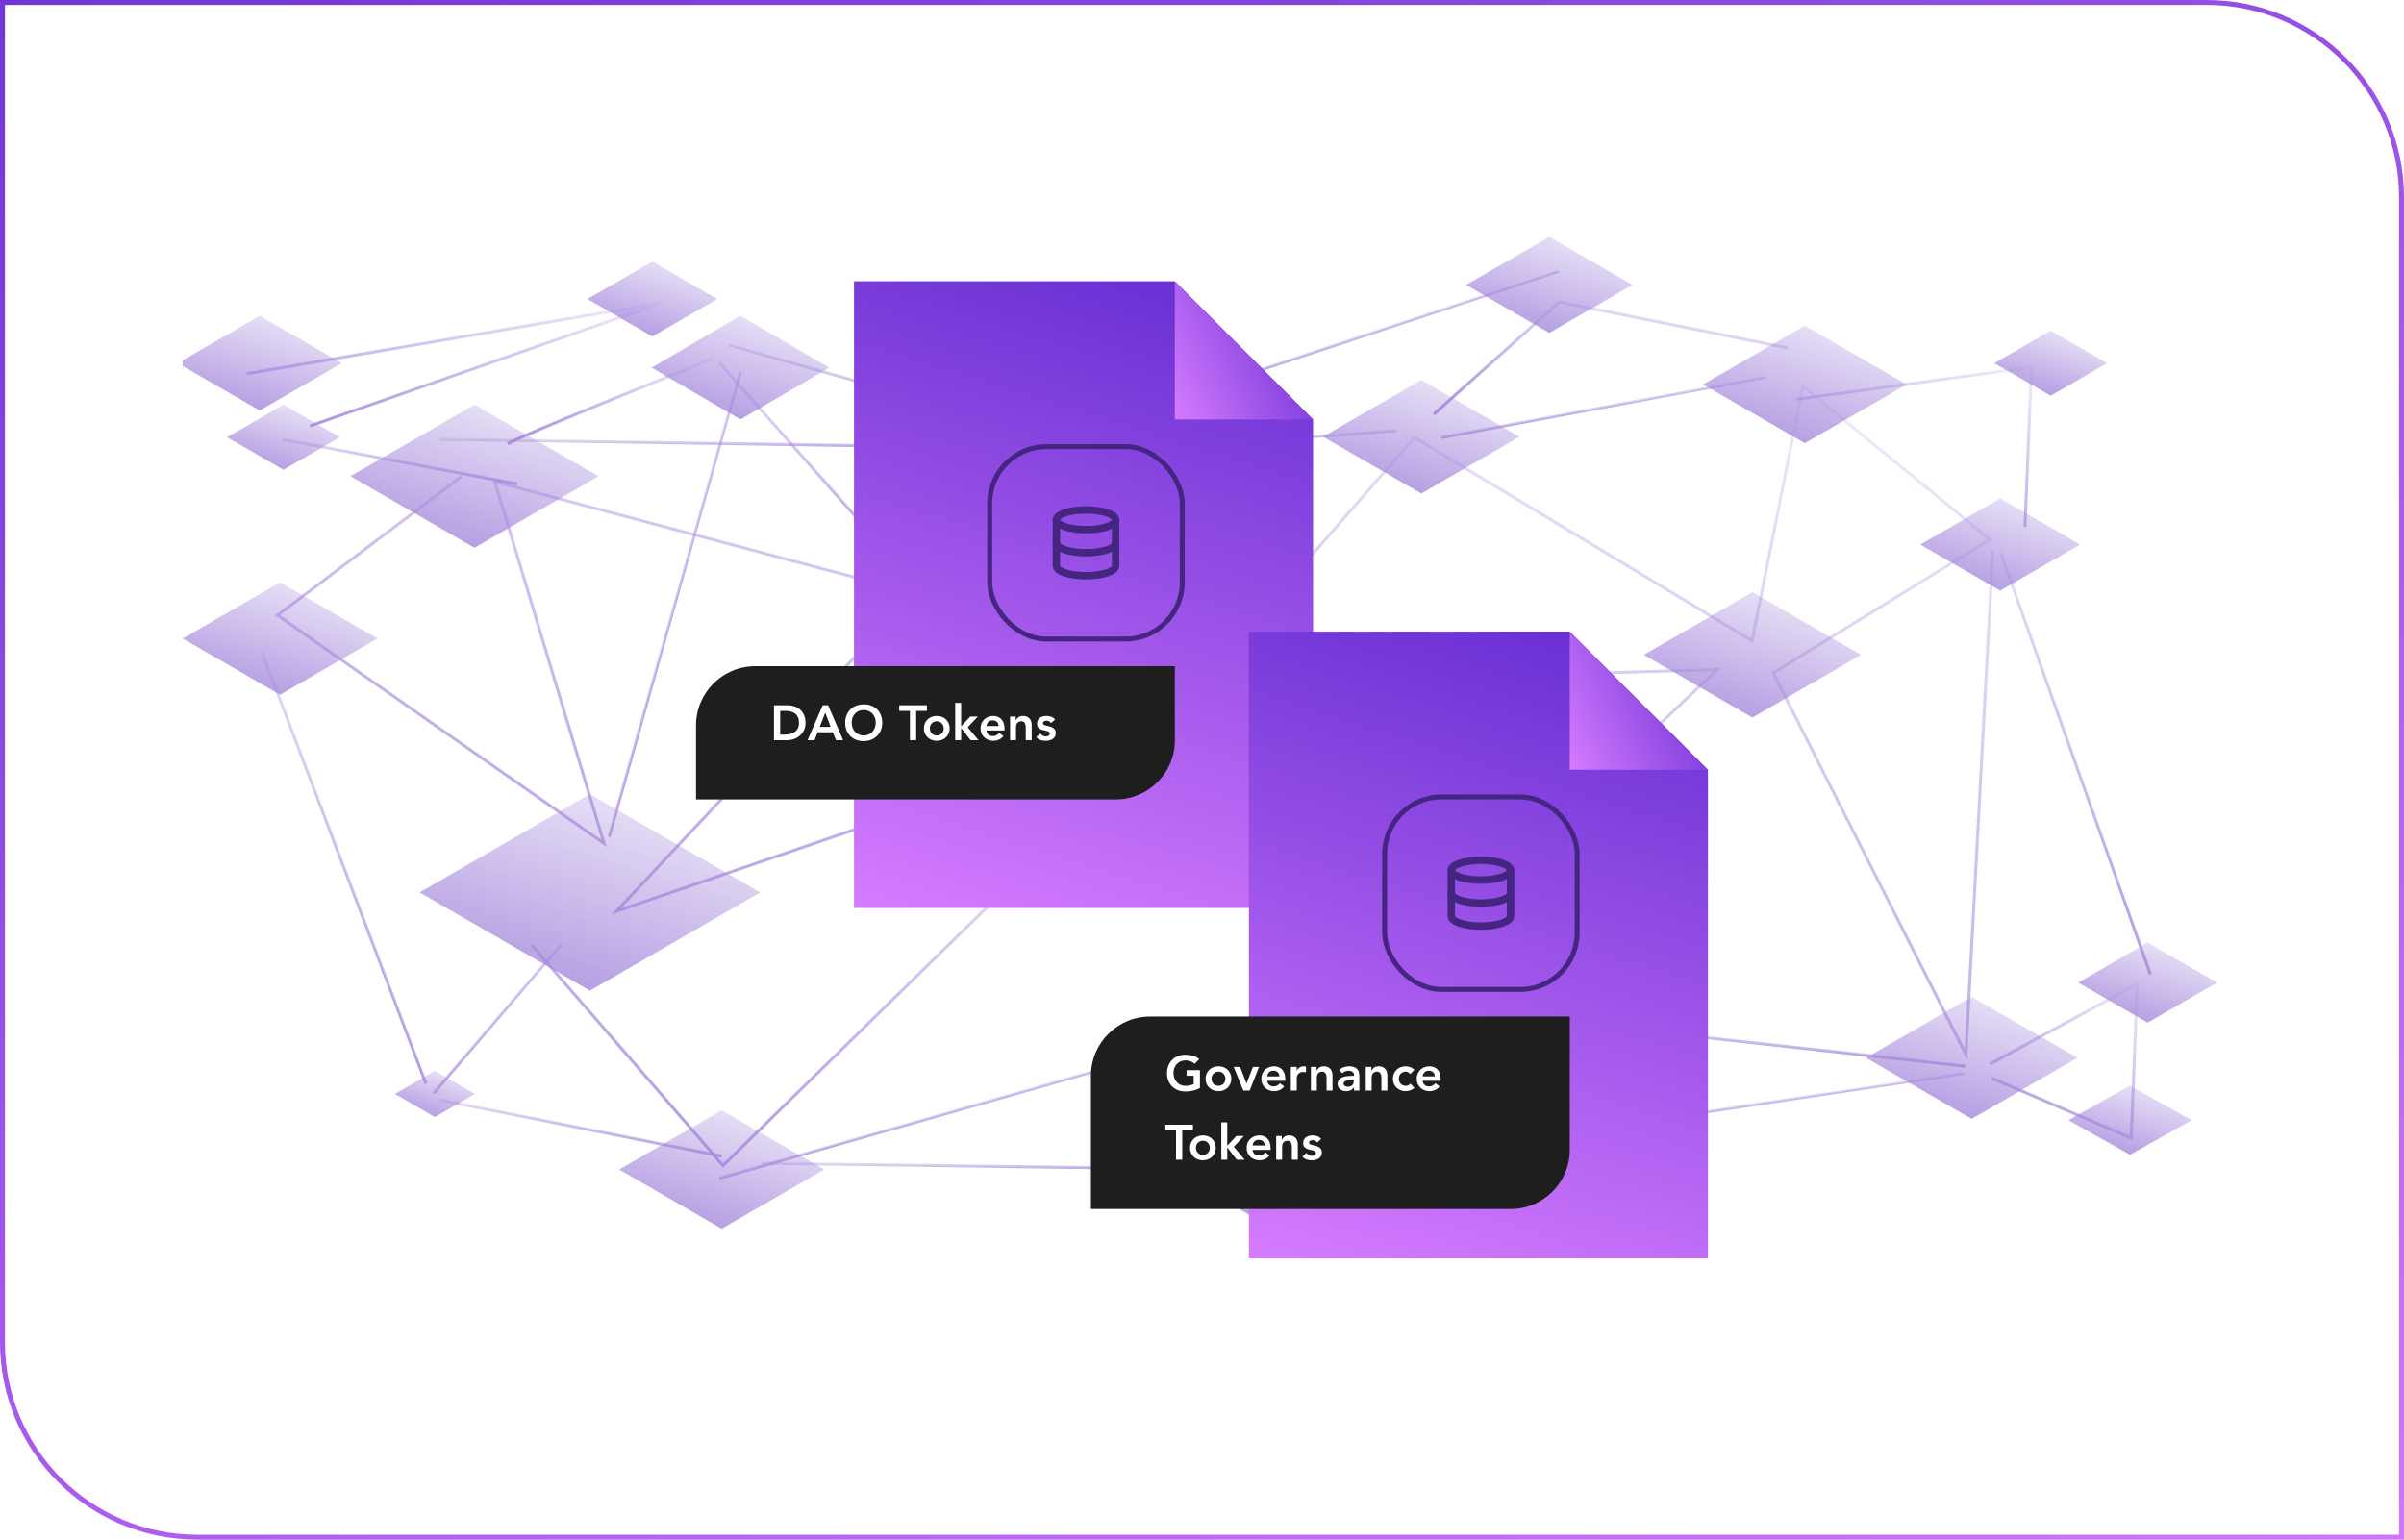
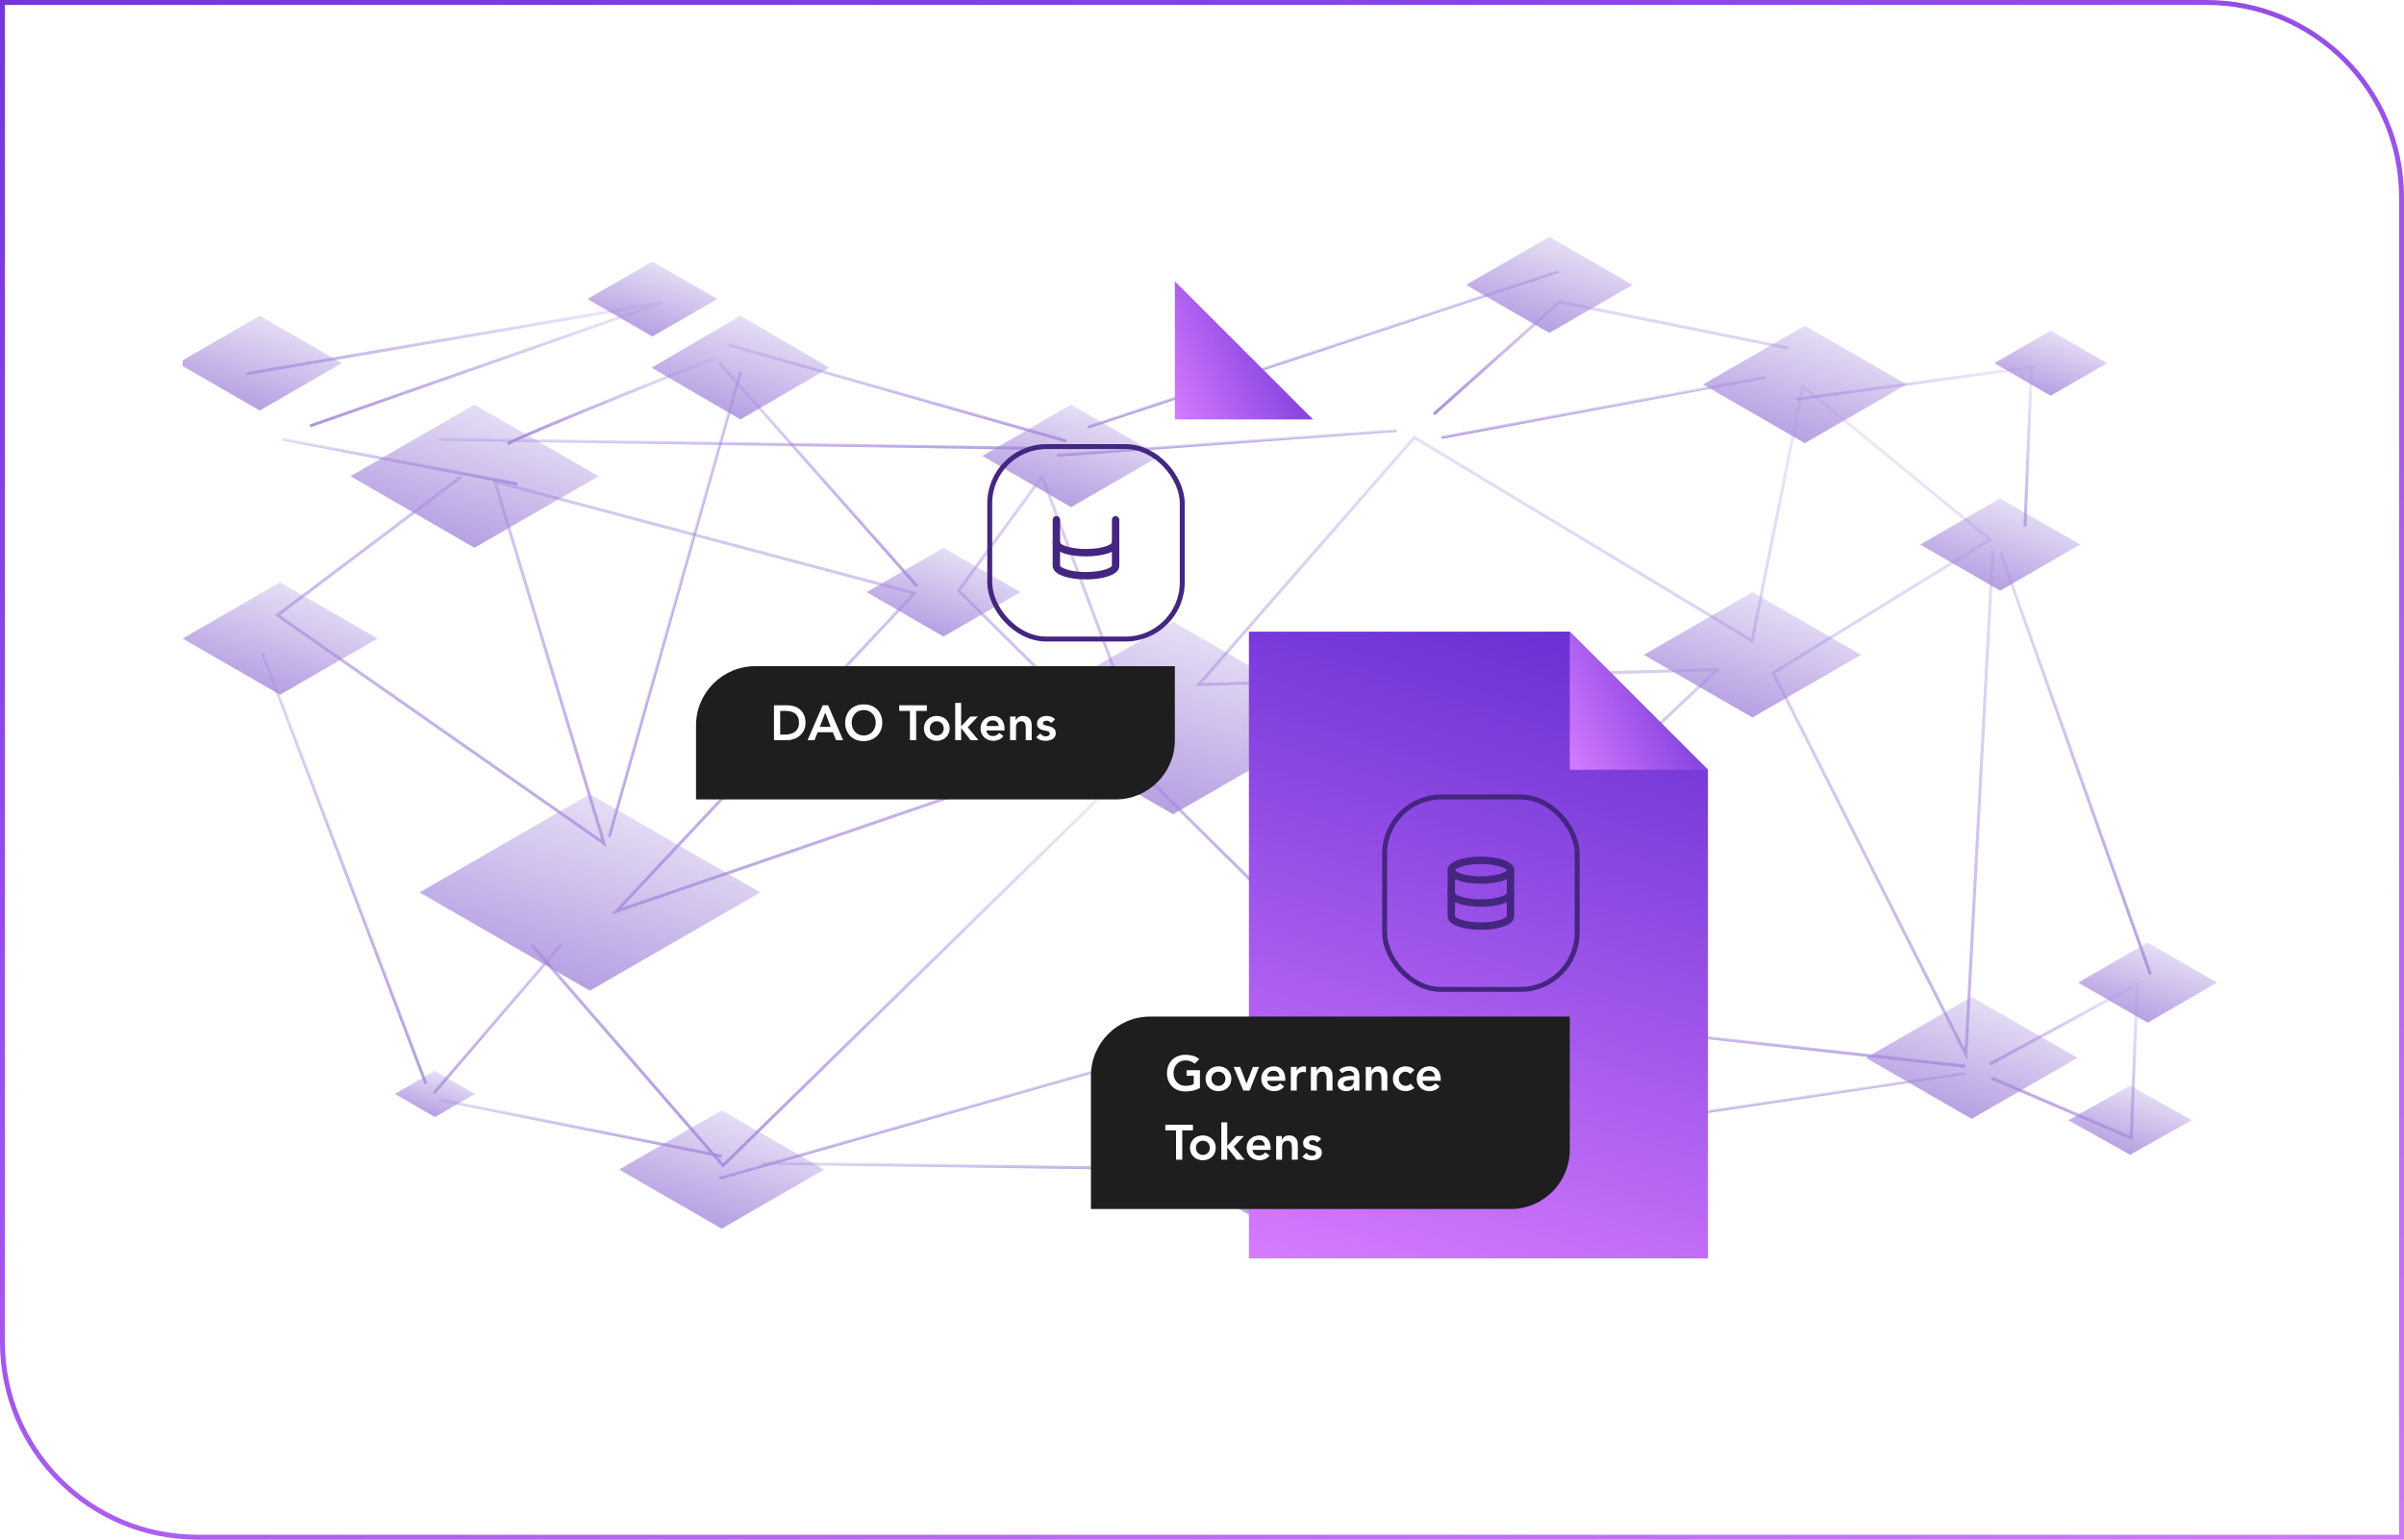
<svg xmlns="http://www.w3.org/2000/svg" width="487" height="312" viewBox="0 0 487 312" fill="none">
  <path d="M0.5 0.5H447C468.815 0.5 486.5 18.185 486.5 40V311.5H40C18.185 311.5 0.5 293.815 0.5 272V0.5Z" stroke="url(#paint0_linear_1097_42)" />
  <g opacity="0.64" clip-path="url(#clip0_1097_42)">
    <path d="M398.492 214.833L358.825 136.257L402.579 109.294L365.441 78.837L355.143 130.35L354.77 130.126L286.583 89.051L243.542 138.386L348.661 135.363L277.563 202.77L224.962 150.632L123.814 185.337L184.69 120.391L100.704 98.044L122.906 171.655L55.701 124.68L93.289 96.311L93.658 96.8L56.743 124.661L121.809 170.141L99.8 97.169L100.331 97.31L185.838 120.062L125.947 183.958L224.476 150.151L193.794 119.739L211.219 95.915L230.874 148.604L225.608 150.411L277.572 201.917L347.075 136.021L242.159 139.039L286.459 88.26L354.713 129.376L365.04 77.716L403.632 109.365L359.626 136.484L398.003 212.504L403.403 111.497L404.015 111.53L398.492 214.833ZM194.6 119.675L225.123 149.93L230.08 148.229L211.042 97.195L194.6 119.675Z" fill="url(#paint1_linear_1097_42)" />
    <path d="M290.5 203.86L290.433 204.469L398.082 216.349L398.149 215.739L290.5 203.86Z" fill="url(#paint2_linear_1097_42)" />
    <path d="M357.554 76.094L291.93 88.35L292.042 88.952L357.666 76.696L357.554 76.094Z" fill="url(#paint3_linear_1097_42)" />
    <path d="M282.955 86.904L214.136 91.934L214.181 92.545L283 87.515L282.955 86.904Z" fill="url(#paint4_linear_1097_42)" />
    <path d="M88.996 88.685L88.986 89.298L210.979 91.164L210.989 90.552L88.996 88.685Z" fill="url(#paint5_linear_1097_42)" />
    <path d="M146.454 236.631L107.489 191.729L107.952 191.328L146.49 235.738L227.839 156.129L228.268 156.567L146.454 236.631Z" fill="url(#paint6_linear_1097_42)" />
    <path d="M276.519 201.097L145.628 238.445L145.796 239.034L276.687 201.687L276.519 201.097Z" fill="url(#paint7_linear_1097_42)" />
    <path d="M432.035 231.067L403.357 218.763L403.599 218.2L431.458 230.152L432.63 199.951L403.252 215.901L402.96 215.363L433.284 198.899L432.035 231.067Z" fill="url(#paint8_linear_1097_42)" />
    <path d="M405.651 111.932L405.073 112.137L435.36 197.542L435.937 197.337L405.651 111.932Z" fill="url(#paint9_linear_1097_42)" />
    <path d="M290.661 84.164L290.253 83.707L315.798 60.867L315.949 60.897L362.25 70.222L362.129 70.823L315.978 61.528L290.661 84.164Z" fill="url(#paint10_linear_1097_42)" />
    <path d="M315.606 54.666L220.305 86.236L220.498 86.818L315.799 55.248L315.606 54.666Z" fill="url(#paint11_linear_1097_42)" />
    <path d="M147.737 69.57L147.569 70.159L215.896 89.639L216.064 89.05L147.737 69.57Z" fill="url(#paint12_linear_1097_42)" />
    <path d="M103.031 90.177L102.687 89.67C104.906 88.164 142.876 72.958 144.491 72.311L144.719 72.88C144.324 73.038 105.195 88.708 103.031 90.177Z" fill="url(#paint13_linear_1097_42)" />
    <path d="M145.946 73.214L145.487 73.62L185.541 118.952L186.001 118.546L145.946 73.214Z" fill="url(#paint14_linear_1097_42)" />
    <path d="M149.671 75.243L123.072 169.488L123.661 169.654L150.26 75.409L149.671 75.243Z" fill="url(#paint15_linear_1097_42)" />
    <path d="M284.312 207.127L256.34 235.463L256.776 235.894L284.748 207.558L284.312 207.127Z" fill="url(#paint16_linear_1097_42)" />
    <path d="M154.284 235.384L154.275 235.997L252.936 237.368L252.945 236.755L154.284 235.384Z" fill="url(#paint17_linear_1097_42)" />
    <path d="M113.441 191.128L87.594 221.32L88.06 221.719L113.906 191.527L113.441 191.128Z" fill="url(#paint18_linear_1097_42)" />
    <path d="M89.107 222.54L88.987 223.14L146.135 234.562L146.255 233.961L89.107 222.54Z" fill="url(#paint19_linear_1097_42)" />
    <path d="M53.458 132.137L52.885 132.355L86.009 219.689L86.582 219.472L53.458 132.137Z" fill="url(#paint20_linear_1097_42)" />
    <path d="M397.917 217.161L257.669 238.118L257.759 238.724L398.008 217.767L397.917 217.161Z" fill="url(#paint21_linear_1097_42)" />
    <path d="M57.297 88.693L57.183 89.295L104.745 98.359L104.86 97.757L57.297 88.693Z" fill="url(#paint22_linear_1097_42)" />
    <path d="M62.89 86.606L62.739 86.02L130.57 62.253L49.996 76.034L49.919 75.428L134.042 61.041L134.155 61.637L62.89 86.606Z" fill="url(#paint23_linear_1097_42)" />
    <path d="M410.52 106.759L409.908 106.734L411.213 74.768L363.924 81.222L363.841 80.615L411.855 74.062L410.52 106.759Z" fill="url(#paint24_linear_1097_42)" />
    <path d="M145.304 60.593L132.152 68.185L119 60.593L132.152 53L145.304 60.593Z" fill="url(#paint25_linear_1097_42)" />
    <path d="M69.233 73.593L52.616 83.185L36 73.593L52.616 64L69.233 73.593Z" fill="url(#paint26_linear_1097_42)" />
-     <path d="M68.847 88.596L57.424 95.19L46 88.596L57.424 82L68.847 88.596Z" fill="url(#paint27_linear_1097_42)" />
    <path d="M426.847 73.596L415.424 80.19L404 73.596L415.424 67L426.847 73.596Z" fill="url(#paint28_linear_1097_42)" />
    <path d="M76.463 129.392L56.732 140.783L37 129.392L56.732 118L76.463 129.392Z" fill="url(#paint29_linear_1097_42)" />
    <path d="M168 74.501L150 85L132 74.501L150 64L168 74.501Z" fill="url(#paint30_linear_1097_42)" />
    <path d="M234.975 92.385L216.987 102.769L199 92.385L216.987 82L234.975 92.385Z" fill="url(#paint31_linear_1097_42)" />
    <path d="M271.421 145.501L237.643 165L203.866 145.501L237.643 126L271.421 145.501Z" fill="url(#paint32_linear_1097_42)" />
    <path d="M308 200.501L285 214L262 200.501L285 187L308 200.501Z" fill="url(#paint33_linear_1097_42)" />
    <path d="M277.04 234.033L254.54 247.022L232.041 234.033L254.54 221.043L277.04 234.033Z" fill="url(#paint34_linear_1097_42)" />
    <path d="M96.206 221.678L88.103 226.356L80 221.678L88.103 217L96.206 221.678Z" fill="url(#paint35_linear_1097_42)" />
    <path d="M166.968 236.992L146.197 248.982L125.427 236.992L146.197 225L166.968 236.992Z" fill="url(#paint36_linear_1097_42)" />
    <path d="M154 180.841L119.5 200.756L85 180.841L119.5 160.922L154 180.841Z" fill="url(#paint37_linear_1097_42)" />
    <path d="M206.707 119.994L191.13 128.986L175.552 119.994L191.13 111L206.707 119.994Z" fill="url(#paint38_linear_1097_42)" />
-     <path d="M307.84 88.501L287.92 100L268 88.501L287.92 77L307.84 88.501Z" fill="url(#paint39_linear_1097_42)" />
    <path d="M330.71 57.731L313.855 67.461L297 57.731L313.855 48L330.71 57.731Z" fill="url(#paint40_linear_1097_42)" />
    <path d="M386.234 77.903L365.617 89.804L345 77.903L365.617 66L386.234 77.903Z" fill="url(#paint41_linear_1097_42)" />
    <path d="M421.377 110.347L405.189 119.692L389 110.347L405.189 101L421.377 110.347Z" fill="url(#paint42_linear_1097_42)" />
    <path d="M377 132.702L355 145.401L333 132.702L355 120L377 132.702Z" fill="url(#paint43_linear_1097_42)" />
    <path d="M449.123 199.119L435.062 207.236L421 199.119L435.062 191L449.123 199.119Z" fill="url(#paint44_linear_1097_42)" />
    <path d="M420.837 214.366L399.418 226.73L378 214.366L399.418 202L420.837 214.366Z" fill="url(#paint45_linear_1097_42)" />
    <path d="M444 227L431.5 234L419 227L431.5 220L444 227Z" fill="url(#paint46_linear_1097_42)" />
    <path d="M121.233 96.501L96.117 111L71 96.501L96.117 82L121.233 96.501Z" fill="url(#paint47_linear_1097_42)" />
  </g>
-   <path d="M173 57H238L252 71L266 85V184H173V57Z" fill="url(#paint48_linear_1097_42)" />
  <rect x="200.5" y="90.5" width="39" height="39" rx="11.5" stroke="#442680" />
  <path d="M238 57L252 71L266 85H238V57Z" fill="url(#paint49_linear_1097_42)" />
  <g filter="url(#filter0_d_1097_42)">
    <path d="M141 146C141 139.373 146.373 134 153 134H238V149C238 155.627 232.627 161 226 161H141V146Z" fill="#1E1E1E" />
  </g>
  <path d="M156.79 142.92H159.58C160.047 142.92 160.497 142.993 160.93 143.14C161.363 143.28 161.747 143.497 162.08 143.79C162.413 144.083 162.68 144.453 162.88 144.9C163.08 145.34 163.18 145.86 163.18 146.46C163.18 147.067 163.063 147.593 162.83 148.04C162.603 148.48 162.307 148.847 161.94 149.14C161.58 149.427 161.177 149.643 160.73 149.79C160.29 149.93 159.857 150 159.43 150H156.79V142.92ZM158.99 148.86C159.383 148.86 159.753 148.817 160.1 148.73C160.453 148.637 160.76 148.497 161.02 148.31C161.28 148.117 161.483 147.87 161.63 147.57C161.783 147.263 161.86 146.893 161.86 146.46C161.86 146.033 161.793 145.667 161.66 145.36C161.527 145.053 161.34 144.807 161.1 144.62C160.867 144.427 160.587 144.287 160.26 144.2C159.94 144.107 159.587 144.06 159.2 144.06H158.05V148.86H158.99ZM166.668 142.92H167.758L170.808 150H169.368L168.708 148.38H165.638L164.998 150H163.588L166.668 142.92ZM168.268 147.3L167.178 144.42L166.068 147.3H168.268ZM171.215 146.49C171.215 145.923 171.308 145.41 171.495 144.95C171.681 144.483 171.938 144.087 172.265 143.76C172.598 143.433 172.991 143.183 173.445 143.01C173.905 142.83 174.408 142.74 174.955 142.74C175.508 142.733 176.015 142.817 176.475 142.99C176.935 143.157 177.331 143.403 177.665 143.73C177.998 144.057 178.258 144.45 178.445 144.91C178.631 145.37 178.725 145.883 178.725 146.45C178.725 147.003 178.631 147.507 178.445 147.96C178.258 148.413 177.998 148.803 177.665 149.13C177.331 149.457 176.935 149.713 176.475 149.9C176.015 150.08 175.508 150.173 174.955 150.18C174.408 150.18 173.905 150.093 173.445 149.92C172.991 149.74 172.598 149.49 172.265 149.17C171.938 148.843 171.681 148.453 171.495 148C171.308 147.547 171.215 147.043 171.215 146.49ZM172.535 146.41C172.535 146.79 172.591 147.14 172.705 147.46C172.825 147.78 172.991 148.057 173.205 148.29C173.418 148.523 173.671 148.707 173.965 148.84C174.265 148.973 174.598 149.04 174.965 149.04C175.331 149.04 175.665 148.973 175.965 148.84C176.265 148.707 176.521 148.523 176.735 148.29C176.948 148.057 177.111 147.78 177.225 147.46C177.345 147.14 177.405 146.79 177.405 146.41C177.405 146.057 177.345 145.727 177.225 145.42C177.111 145.113 176.948 144.847 176.735 144.62C176.521 144.387 176.265 144.207 175.965 144.08C175.665 143.947 175.331 143.88 174.965 143.88C174.598 143.88 174.265 143.947 173.965 144.08C173.671 144.207 173.418 144.387 173.205 144.62C172.991 144.847 172.825 145.113 172.705 145.42C172.591 145.727 172.535 146.057 172.535 146.41ZM184.334 144.06H182.164V142.92H187.764V144.06H185.594V150H184.334V144.06ZM187.163 147.6C187.163 147.22 187.229 146.877 187.363 146.57C187.503 146.257 187.689 145.99 187.923 145.77C188.156 145.55 188.433 145.38 188.753 145.26C189.073 145.14 189.413 145.08 189.773 145.08C190.133 145.08 190.473 145.14 190.793 145.26C191.113 145.38 191.389 145.55 191.623 145.77C191.856 145.99 192.039 146.257 192.173 146.57C192.313 146.877 192.383 147.22 192.383 147.6C192.383 147.98 192.313 148.327 192.173 148.64C192.039 148.947 191.856 149.21 191.623 149.43C191.389 149.65 191.113 149.82 190.793 149.94C190.473 150.06 190.133 150.12 189.773 150.12C189.413 150.12 189.073 150.06 188.753 149.94C188.433 149.82 188.156 149.65 187.923 149.43C187.689 149.21 187.503 148.947 187.363 148.64C187.229 148.327 187.163 147.98 187.163 147.6ZM188.363 147.6C188.363 147.787 188.393 147.967 188.453 148.14C188.519 148.313 188.613 148.467 188.733 148.6C188.859 148.733 189.009 148.84 189.183 148.92C189.356 149 189.553 149.04 189.773 149.04C189.993 149.04 190.189 149 190.363 148.92C190.536 148.84 190.683 148.733 190.803 148.6C190.929 148.467 191.023 148.313 191.083 148.14C191.149 147.967 191.183 147.787 191.183 147.6C191.183 147.413 191.149 147.233 191.083 147.06C191.023 146.887 190.929 146.733 190.803 146.6C190.683 146.467 190.536 146.36 190.363 146.28C190.189 146.2 189.993 146.16 189.773 146.16C189.553 146.16 189.356 146.2 189.183 146.28C189.009 146.36 188.859 146.467 188.733 146.6C188.613 146.733 188.519 146.887 188.453 147.06C188.393 147.233 188.363 147.413 188.363 147.6ZM193.506 142.44H194.706V147.19L196.556 145.2H198.096L196.036 147.38L198.226 150H196.636L194.726 147.55H194.706V150H193.506V142.44ZM199.837 148.02C199.877 148.38 200.017 148.66 200.257 148.86C200.497 149.06 200.787 149.16 201.127 149.16C201.427 149.16 201.677 149.1 201.877 148.98C202.084 148.853 202.264 148.697 202.417 148.51L203.277 149.16C202.997 149.507 202.684 149.753 202.337 149.9C201.991 150.047 201.627 150.12 201.247 150.12C200.887 150.12 200.547 150.06 200.227 149.94C199.907 149.82 199.631 149.65 199.397 149.43C199.164 149.21 198.977 148.947 198.837 148.64C198.704 148.327 198.637 147.98 198.637 147.6C198.637 147.22 198.704 146.877 198.837 146.57C198.977 146.257 199.164 145.99 199.397 145.77C199.631 145.55 199.907 145.38 200.227 145.26C200.547 145.14 200.887 145.08 201.247 145.08C201.581 145.08 201.884 145.14 202.157 145.26C202.437 145.373 202.674 145.54 202.867 145.76C203.067 145.98 203.221 146.253 203.327 146.58C203.441 146.9 203.497 147.27 203.497 147.69V148.02H199.837ZM202.297 147.12C202.291 146.767 202.181 146.49 201.967 146.29C201.754 146.083 201.457 145.98 201.077 145.98C200.717 145.98 200.431 146.083 200.217 146.29C200.011 146.497 199.884 146.773 199.837 147.12H202.297ZM204.619 145.2H205.759V145.97H205.779C205.893 145.73 206.066 145.523 206.299 145.35C206.533 145.17 206.849 145.08 207.249 145.08C207.569 145.08 207.839 145.133 208.059 145.24C208.286 145.347 208.469 145.487 208.609 145.66C208.749 145.833 208.849 146.033 208.909 146.26C208.969 146.487 208.999 146.723 208.999 146.97V150H207.799V147.57C207.799 147.437 207.793 147.29 207.779 147.13C207.766 146.963 207.729 146.81 207.669 146.67C207.616 146.523 207.529 146.403 207.409 146.31C207.289 146.21 207.126 146.16 206.919 146.16C206.719 146.16 206.549 146.193 206.409 146.26C206.276 146.327 206.163 146.417 206.069 146.53C205.983 146.643 205.919 146.773 205.879 146.92C205.839 147.067 205.819 147.22 205.819 147.38V150H204.619V145.2ZM212.922 146.53C212.688 146.203 212.375 146.04 211.982 146.04C211.822 146.04 211.665 146.08 211.512 146.16C211.358 146.24 211.282 146.37 211.282 146.55C211.282 146.697 211.345 146.803 211.472 146.87C211.598 146.937 211.758 146.993 211.952 147.04C212.145 147.087 212.352 147.137 212.572 147.19C212.798 147.237 213.008 147.313 213.202 147.42C213.395 147.52 213.555 147.66 213.682 147.84C213.808 148.02 213.872 148.267 213.872 148.58C213.872 148.867 213.808 149.11 213.682 149.31C213.562 149.503 213.402 149.66 213.202 149.78C213.008 149.9 212.788 149.987 212.542 150.04C212.295 150.093 212.048 150.12 211.802 150.12C211.428 150.12 211.085 150.067 210.772 149.96C210.458 149.853 210.178 149.66 209.932 149.38L210.732 148.63C210.885 148.803 211.048 148.947 211.222 149.06C211.402 149.167 211.618 149.22 211.872 149.22C211.958 149.22 212.048 149.21 212.142 149.19C212.235 149.17 212.322 149.137 212.402 149.09C212.482 149.043 212.545 148.987 212.592 148.92C212.645 148.847 212.672 148.763 212.672 148.67C212.672 148.503 212.608 148.38 212.482 148.3C212.355 148.22 212.195 148.157 212.002 148.11C211.808 148.057 211.598 148.01 211.372 147.97C211.152 147.923 210.945 147.853 210.752 147.76C210.558 147.66 210.398 147.523 210.272 147.35C210.145 147.177 210.082 146.937 210.082 146.63C210.082 146.363 210.135 146.133 210.242 145.94C210.355 145.74 210.502 145.577 210.682 145.45C210.862 145.323 211.068 145.23 211.302 145.17C211.535 145.11 211.772 145.08 212.012 145.08C212.332 145.08 212.648 145.137 212.962 145.25C213.275 145.357 213.528 145.543 213.722 145.81L212.922 146.53Z" fill="white" />
-   <path d="M220 107.333C223.314 107.333 226 106.438 226 105.333C226 104.229 223.314 103.333 220 103.333C216.686 103.333 214 104.229 214 105.333C214 106.438 216.686 107.333 220 107.333Z" stroke="#442680" stroke-width="1.5" stroke-linecap="round" stroke-linejoin="round" />
  <path d="M226 110C226 111.107 223.333 112 220 112C216.667 112 214 111.107 214 110" stroke="#442680" stroke-width="1.5" stroke-linecap="round" stroke-linejoin="round" />
  <path d="M214 105.333V114.667C214 115.773 216.667 116.667 220 116.667C223.333 116.667 226 115.773 226 114.667V105.333" stroke="#442680" stroke-width="1.5" stroke-linecap="round" stroke-linejoin="round" />
  <path d="M253 128H318L332 142L346 156V255H253V128Z" fill="url(#paint50_linear_1097_42)" />
  <rect x="280.5" y="161.5" width="39" height="39" rx="11.5" stroke="#442680" />
  <path d="M318 128L332 142L346 156H318V128Z" fill="url(#paint51_linear_1097_42)" />
  <g filter="url(#filter1_d_1097_42)">
    <path d="M221 217C221 210.373 226.373 205 233 205H318V232C318 238.627 312.627 244 306 244H221V217Z" fill="#1E1E1E" />
  </g>
  <path d="M243.08 220.48C242.207 220.947 241.23 221.18 240.15 221.18C239.603 221.18 239.1 221.093 238.64 220.92C238.187 220.74 237.793 220.49 237.46 220.17C237.133 219.843 236.877 219.453 236.69 219C236.503 218.547 236.41 218.043 236.41 217.49C236.41 216.923 236.503 216.41 236.69 215.95C236.877 215.483 237.133 215.087 237.46 214.76C237.793 214.433 238.187 214.183 238.64 214.01C239.1 213.83 239.603 213.74 240.15 213.74C240.69 213.74 241.197 213.807 241.67 213.94C242.143 214.067 242.567 214.297 242.94 214.63L242.01 215.57C241.783 215.35 241.507 215.18 241.18 215.06C240.86 214.94 240.52 214.88 240.16 214.88C239.793 214.88 239.46 214.947 239.16 215.08C238.867 215.207 238.613 215.387 238.4 215.62C238.187 215.847 238.02 216.113 237.9 216.42C237.787 216.727 237.73 217.057 237.73 217.41C237.73 217.79 237.787 218.14 237.9 218.46C238.02 218.78 238.187 219.057 238.4 219.29C238.613 219.523 238.867 219.707 239.16 219.84C239.46 219.973 239.793 220.04 240.16 220.04C240.48 220.04 240.78 220.01 241.06 219.95C241.347 219.89 241.6 219.797 241.82 219.67V218H240.37V216.86H243.08V220.48ZM244.223 218.6C244.223 218.22 244.29 217.877 244.423 217.57C244.563 217.257 244.75 216.99 244.983 216.77C245.217 216.55 245.493 216.38 245.813 216.26C246.133 216.14 246.473 216.08 246.833 216.08C247.193 216.08 247.533 216.14 247.853 216.26C248.173 216.38 248.45 216.55 248.683 216.77C248.917 216.99 249.1 217.257 249.233 217.57C249.373 217.877 249.443 218.22 249.443 218.6C249.443 218.98 249.373 219.327 249.233 219.64C249.1 219.947 248.917 220.21 248.683 220.43C248.45 220.65 248.173 220.82 247.853 220.94C247.533 221.06 247.193 221.12 246.833 221.12C246.473 221.12 246.133 221.06 245.813 220.94C245.493 220.82 245.217 220.65 244.983 220.43C244.75 220.21 244.563 219.947 244.423 219.64C244.29 219.327 244.223 218.98 244.223 218.6ZM245.423 218.6C245.423 218.787 245.453 218.967 245.513 219.14C245.58 219.313 245.673 219.467 245.793 219.6C245.92 219.733 246.07 219.84 246.243 219.92C246.417 220 246.613 220.04 246.833 220.04C247.053 220.04 247.25 220 247.423 219.92C247.597 219.84 247.743 219.733 247.863 219.6C247.99 219.467 248.083 219.313 248.143 219.14C248.21 218.967 248.243 218.787 248.243 218.6C248.243 218.413 248.21 218.233 248.143 218.06C248.083 217.887 247.99 217.733 247.863 217.6C247.743 217.467 247.597 217.36 247.423 217.28C247.25 217.2 247.053 217.16 246.833 217.16C246.613 217.16 246.417 217.2 246.243 217.28C246.07 217.36 245.92 217.467 245.793 217.6C245.673 217.733 245.58 217.887 245.513 218.06C245.453 218.233 245.423 218.413 245.423 218.6ZM249.917 216.2H251.227L252.507 219.56H252.527L253.817 216.2H255.047L253.157 221H251.877L249.917 216.2ZM256.712 219.02C256.752 219.38 256.892 219.66 257.132 219.86C257.372 220.06 257.662 220.16 258.002 220.16C258.302 220.16 258.552 220.1 258.752 219.98C258.959 219.853 259.139 219.697 259.292 219.51L260.152 220.16C259.872 220.507 259.559 220.753 259.212 220.9C258.866 221.047 258.502 221.12 258.122 221.12C257.762 221.12 257.422 221.06 257.102 220.94C256.782 220.82 256.506 220.65 256.272 220.43C256.039 220.21 255.852 219.947 255.712 219.64C255.579 219.327 255.512 218.98 255.512 218.6C255.512 218.22 255.579 217.877 255.712 217.57C255.852 217.257 256.039 216.99 256.272 216.77C256.506 216.55 256.782 216.38 257.102 216.26C257.422 216.14 257.762 216.08 258.122 216.08C258.456 216.08 258.759 216.14 259.032 216.26C259.312 216.373 259.549 216.54 259.742 216.76C259.942 216.98 260.096 217.253 260.202 217.58C260.316 217.9 260.372 218.27 260.372 218.69V219.02H256.712ZM259.172 218.12C259.166 217.767 259.056 217.49 258.842 217.29C258.629 217.083 258.332 216.98 257.952 216.98C257.592 216.98 257.306 217.083 257.092 217.29C256.886 217.497 256.759 217.773 256.712 218.12H259.172ZM261.494 216.2H262.694V216.96H262.714C262.848 216.68 263.038 216.463 263.284 216.31C263.531 216.157 263.814 216.08 264.134 216.08C264.208 216.08 264.278 216.087 264.344 216.1C264.418 216.113 264.491 216.13 264.564 216.15V217.31C264.464 217.283 264.364 217.263 264.264 217.25C264.171 217.23 264.078 217.22 263.984 217.22C263.704 217.22 263.478 217.273 263.304 217.38C263.138 217.48 263.008 217.597 262.914 217.73C262.828 217.863 262.768 217.997 262.734 218.13C262.708 218.263 262.694 218.363 262.694 218.43V221H261.494V216.2ZM265.557 216.2H266.697V216.97H266.717C266.83 216.73 267.004 216.523 267.237 216.35C267.47 216.17 267.787 216.08 268.187 216.08C268.507 216.08 268.777 216.133 268.997 216.24C269.224 216.347 269.407 216.487 269.547 216.66C269.687 216.833 269.787 217.033 269.847 217.26C269.907 217.487 269.937 217.723 269.937 217.97V221H268.737V218.57C268.737 218.437 268.73 218.29 268.717 218.13C268.704 217.963 268.667 217.81 268.607 217.67C268.554 217.523 268.467 217.403 268.347 217.31C268.227 217.21 268.064 217.16 267.857 217.16C267.657 217.16 267.487 217.193 267.347 217.26C267.214 217.327 267.1 217.417 267.007 217.53C266.92 217.643 266.857 217.773 266.817 217.92C266.777 218.067 266.757 218.22 266.757 218.38V221H265.557V216.2ZM274.299 220.34H274.269C274.096 220.613 273.876 220.813 273.609 220.94C273.342 221.06 273.049 221.12 272.729 221.12C272.509 221.12 272.292 221.09 272.079 221.03C271.872 220.97 271.686 220.88 271.519 220.76C271.359 220.64 271.229 220.49 271.129 220.31C271.029 220.13 270.979 219.92 270.979 219.68C270.979 219.42 271.026 219.2 271.119 219.02C271.212 218.833 271.336 218.68 271.489 218.56C271.649 218.433 271.832 218.333 272.039 218.26C272.246 218.187 272.459 218.133 272.679 218.1C272.906 218.06 273.132 218.037 273.359 218.03C273.586 218.017 273.799 218.01 273.999 218.01H274.299V217.88C274.299 217.58 274.196 217.357 273.989 217.21C273.782 217.057 273.519 216.98 273.199 216.98C272.946 216.98 272.709 217.027 272.489 217.12C272.269 217.207 272.079 217.327 271.919 217.48L271.289 216.85C271.556 216.577 271.866 216.38 272.219 216.26C272.579 216.14 272.949 216.08 273.329 216.08C273.669 216.08 273.956 216.12 274.189 216.2C274.422 216.273 274.616 216.37 274.769 216.49C274.922 216.61 275.039 216.75 275.119 216.91C275.206 217.063 275.266 217.22 275.299 217.38C275.339 217.54 275.362 217.697 275.369 217.85C275.376 217.997 275.379 218.127 275.379 218.24V221H274.299V220.34ZM274.229 218.85H273.979C273.812 218.85 273.626 218.857 273.419 218.87C273.212 218.883 273.016 218.917 272.829 218.97C272.649 219.017 272.496 219.09 272.369 219.19C272.242 219.283 272.179 219.417 272.179 219.59C272.179 219.703 272.202 219.8 272.249 219.88C272.302 219.953 272.369 220.017 272.449 220.07C272.529 220.123 272.619 220.163 272.719 220.19C272.819 220.21 272.919 220.22 273.019 220.22C273.432 220.22 273.736 220.123 273.929 219.93C274.129 219.73 274.229 219.46 274.229 219.12V218.85ZM276.67 216.2H277.81V216.97H277.83C277.944 216.73 278.117 216.523 278.35 216.35C278.584 216.17 278.9 216.08 279.3 216.08C279.62 216.08 279.89 216.133 280.11 216.24C280.337 216.347 280.52 216.487 280.66 216.66C280.8 216.833 280.9 217.033 280.96 217.26C281.02 217.487 281.05 217.723 281.05 217.97V221H279.85V218.57C279.85 218.437 279.844 218.29 279.83 218.13C279.817 217.963 279.78 217.81 279.72 217.67C279.667 217.523 279.58 217.403 279.46 217.31C279.34 217.21 279.177 217.16 278.97 217.16C278.77 217.16 278.6 217.193 278.46 217.26C278.327 217.327 278.214 217.417 278.12 217.53C278.034 217.643 277.97 217.773 277.93 217.92C277.89 218.067 277.87 218.22 277.87 218.38V221H276.67V216.2ZM285.692 217.64C285.552 217.493 285.406 217.377 285.252 217.29C285.099 217.203 284.942 217.16 284.782 217.16C284.562 217.16 284.366 217.2 284.192 217.28C284.019 217.36 283.869 217.467 283.742 217.6C283.622 217.733 283.529 217.887 283.462 218.06C283.402 218.233 283.372 218.413 283.372 218.6C283.372 218.787 283.402 218.967 283.462 219.14C283.529 219.313 283.622 219.467 283.742 219.6C283.869 219.733 284.019 219.84 284.192 219.92C284.366 220 284.562 220.04 284.782 220.04C284.969 220.04 285.142 220.003 285.302 219.93C285.462 219.85 285.599 219.737 285.712 219.59L286.512 220.45C286.392 220.57 286.252 220.673 286.092 220.76C285.939 220.847 285.782 220.917 285.622 220.97C285.462 221.023 285.309 221.06 285.162 221.08C285.016 221.107 284.889 221.12 284.782 221.12C284.422 221.12 284.082 221.06 283.762 220.94C283.442 220.82 283.166 220.65 282.932 220.43C282.699 220.21 282.512 219.947 282.372 219.64C282.239 219.327 282.172 218.98 282.172 218.6C282.172 218.22 282.239 217.877 282.372 217.57C282.512 217.257 282.699 216.99 282.932 216.77C283.166 216.55 283.442 216.38 283.762 216.26C284.082 216.14 284.422 216.08 284.782 216.08C285.089 216.08 285.396 216.14 285.702 216.26C286.016 216.373 286.289 216.557 286.522 216.81L285.692 217.64ZM288.197 219.02C288.237 219.38 288.377 219.66 288.617 219.86C288.857 220.06 289.147 220.16 289.487 220.16C289.787 220.16 290.037 220.1 290.237 219.98C290.443 219.853 290.623 219.697 290.777 219.51L291.637 220.16C291.357 220.507 291.043 220.753 290.697 220.9C290.35 221.047 289.987 221.12 289.607 221.12C289.247 221.12 288.907 221.06 288.587 220.94C288.267 220.82 287.99 220.65 287.757 220.43C287.523 220.21 287.337 219.947 287.197 219.64C287.063 219.327 286.997 218.98 286.997 218.6C286.997 218.22 287.063 217.877 287.197 217.57C287.337 217.257 287.523 216.99 287.757 216.77C287.99 216.55 288.267 216.38 288.587 216.26C288.907 216.14 289.247 216.08 289.607 216.08C289.94 216.08 290.243 216.14 290.517 216.26C290.797 216.373 291.033 216.54 291.227 216.76C291.427 216.98 291.58 217.253 291.687 217.58C291.8 217.9 291.857 218.27 291.857 218.69V219.02H288.197ZM290.657 218.12C290.65 217.767 290.54 217.49 290.327 217.29C290.113 217.083 289.817 216.98 289.437 216.98C289.077 216.98 288.79 217.083 288.577 217.29C288.37 217.497 288.243 217.773 288.197 218.12H290.657ZM238.24 229.06H236.07V227.92H241.67V229.06H239.5V235H238.24V229.06ZM241.069 232.6C241.069 232.22 241.136 231.877 241.269 231.57C241.409 231.257 241.596 230.99 241.829 230.77C242.062 230.55 242.339 230.38 242.659 230.26C242.979 230.14 243.319 230.08 243.679 230.08C244.039 230.08 244.379 230.14 244.699 230.26C245.019 230.38 245.296 230.55 245.529 230.77C245.762 230.99 245.946 231.257 246.079 231.57C246.219 231.877 246.289 232.22 246.289 232.6C246.289 232.98 246.219 233.327 246.079 233.64C245.946 233.947 245.762 234.21 245.529 234.43C245.296 234.65 245.019 234.82 244.699 234.94C244.379 235.06 244.039 235.12 243.679 235.12C243.319 235.12 242.979 235.06 242.659 234.94C242.339 234.82 242.062 234.65 241.829 234.43C241.596 234.21 241.409 233.947 241.269 233.64C241.136 233.327 241.069 232.98 241.069 232.6ZM242.269 232.6C242.269 232.787 242.299 232.967 242.359 233.14C242.426 233.313 242.519 233.467 242.639 233.6C242.766 233.733 242.916 233.84 243.089 233.92C243.262 234 243.459 234.04 243.679 234.04C243.899 234.04 244.096 234 244.269 233.92C244.442 233.84 244.589 233.733 244.709 233.6C244.836 233.467 244.929 233.313 244.989 233.14C245.056 232.967 245.089 232.787 245.089 232.6C245.089 232.413 245.056 232.233 244.989 232.06C244.929 231.887 244.836 231.733 244.709 231.6C244.589 231.467 244.442 231.36 244.269 231.28C244.096 231.2 243.899 231.16 243.679 231.16C243.459 231.16 243.262 231.2 243.089 231.28C242.916 231.36 242.766 231.467 242.639 231.6C242.519 231.733 242.426 231.887 242.359 232.06C242.299 232.233 242.269 232.413 242.269 232.6ZM247.412 227.44H248.612V232.19L250.462 230.2H252.002L249.942 232.38L252.132 235H250.542L248.632 232.55H248.612V235H247.412V227.44ZM253.744 233.02C253.784 233.38 253.924 233.66 254.164 233.86C254.404 234.06 254.694 234.16 255.034 234.16C255.334 234.16 255.584 234.1 255.784 233.98C255.99 233.853 256.17 233.697 256.324 233.51L257.184 234.16C256.904 234.507 256.59 234.753 256.244 234.9C255.897 235.047 255.534 235.12 255.154 235.12C254.794 235.12 254.454 235.06 254.134 234.94C253.814 234.82 253.537 234.65 253.304 234.43C253.07 234.21 252.884 233.947 252.744 233.64C252.61 233.327 252.544 232.98 252.544 232.6C252.544 232.22 252.61 231.877 252.744 231.57C252.884 231.257 253.07 230.99 253.304 230.77C253.537 230.55 253.814 230.38 254.134 230.26C254.454 230.14 254.794 230.08 255.154 230.08C255.487 230.08 255.79 230.14 256.064 230.26C256.344 230.373 256.58 230.54 256.774 230.76C256.974 230.98 257.127 231.253 257.234 231.58C257.347 231.9 257.404 232.27 257.404 232.69V233.02H253.744ZM256.204 232.12C256.197 231.767 256.087 231.49 255.874 231.29C255.66 231.083 255.364 230.98 254.984 230.98C254.624 230.98 254.337 231.083 254.124 231.29C253.917 231.497 253.79 231.773 253.744 232.12H256.204ZM258.526 230.2H259.666V230.97H259.686C259.799 230.73 259.972 230.523 260.206 230.35C260.439 230.17 260.756 230.08 261.156 230.08C261.476 230.08 261.746 230.133 261.966 230.24C262.192 230.347 262.376 230.487 262.516 230.66C262.656 230.833 262.756 231.033 262.816 231.26C262.876 231.487 262.906 231.723 262.906 231.97V235H261.706V232.57C261.706 232.437 261.699 232.29 261.686 232.13C261.672 231.963 261.636 231.81 261.576 231.67C261.522 231.523 261.436 231.403 261.316 231.31C261.196 231.21 261.032 231.16 260.826 231.16C260.626 231.16 260.456 231.193 260.316 231.26C260.182 231.327 260.069 231.417 259.976 231.53C259.889 231.643 259.826 231.773 259.786 231.92C259.746 232.067 259.726 232.22 259.726 232.38V235H258.526V230.2ZM266.828 231.53C266.595 231.203 266.281 231.04 265.888 231.04C265.728 231.04 265.571 231.08 265.418 231.16C265.265 231.24 265.188 231.37 265.188 231.55C265.188 231.697 265.251 231.803 265.378 231.87C265.505 231.937 265.665 231.993 265.858 232.04C266.051 232.087 266.258 232.137 266.478 232.19C266.705 232.237 266.915 232.313 267.108 232.42C267.301 232.52 267.461 232.66 267.588 232.84C267.715 233.02 267.778 233.267 267.778 233.58C267.778 233.867 267.715 234.11 267.588 234.31C267.468 234.503 267.308 234.66 267.108 234.78C266.915 234.9 266.695 234.987 266.448 235.04C266.201 235.093 265.955 235.12 265.708 235.12C265.335 235.12 264.991 235.067 264.678 234.96C264.365 234.853 264.085 234.66 263.838 234.38L264.638 233.63C264.791 233.803 264.955 233.947 265.128 234.06C265.308 234.167 265.525 234.22 265.778 234.22C265.865 234.22 265.955 234.21 266.048 234.19C266.141 234.17 266.228 234.137 266.308 234.09C266.388 234.043 266.451 233.987 266.498 233.92C266.551 233.847 266.578 233.763 266.578 233.67C266.578 233.503 266.515 233.38 266.388 233.3C266.261 233.22 266.101 233.157 265.908 233.11C265.715 233.057 265.505 233.01 265.278 232.97C265.058 232.923 264.851 232.853 264.658 232.76C264.465 232.66 264.305 232.523 264.178 232.35C264.051 232.177 263.988 231.937 263.988 231.63C263.988 231.363 264.041 231.133 264.148 230.94C264.261 230.74 264.408 230.577 264.588 230.45C264.768 230.323 264.975 230.23 265.208 230.17C265.441 230.11 265.678 230.08 265.918 230.08C266.238 230.08 266.555 230.137 266.868 230.25C267.181 230.357 267.435 230.543 267.628 230.81L266.828 231.53Z" fill="white" />
  <path d="M300 178.333C303.314 178.333 306 177.438 306 176.333C306 175.229 303.314 174.333 300 174.333C296.686 174.333 294 175.229 294 176.333C294 177.438 296.686 178.333 300 178.333Z" stroke="#442680" stroke-width="1.5" stroke-linecap="round" stroke-linejoin="round" />
  <path d="M306 181C306 182.107 303.333 183 300 183C296.667 183 294 182.107 294 181" stroke="#442680" stroke-width="1.5" stroke-linecap="round" stroke-linejoin="round" />
  <path d="M294 176.333V185.667C294 186.773 296.667 187.667 300 187.667C303.333 187.667 306 186.773 306 185.667V176.333" stroke="#442680" stroke-width="1.5" stroke-linecap="round" stroke-linejoin="round" />
  <defs>
    <filter id="filter0_d_1097_42" x="131" y="125" width="117" height="47" filterUnits="userSpaceOnUse" color-interpolation-filters="sRGB">
      <feFlood flood-opacity="0" result="BackgroundImageFix" />
      <feColorMatrix in="SourceAlpha" type="matrix" values="0 0 0 0 0 0 0 0 0 0 0 0 0 0 0 0 0 0 127 0" result="hardAlpha" />
      <feOffset dy="1" />
      <feGaussianBlur stdDeviation="5" />
      <feComposite in2="hardAlpha" operator="out" />
      <feColorMatrix type="matrix" values="0 0 0 0 0.439 0 0 0 0 0.263 0 0 0 0 0.78 0 0 0 0.12 0" />
      <feBlend mode="normal" in2="BackgroundImageFix" result="effect1_dropShadow_1097_42" />
      <feBlend mode="normal" in="SourceGraphic" in2="effect1_dropShadow_1097_42" result="shape" />
    </filter>
    <filter id="filter1_d_1097_42" x="211" y="196" width="117" height="59" filterUnits="userSpaceOnUse" color-interpolation-filters="sRGB">
      <feFlood flood-opacity="0" result="BackgroundImageFix" />
      <feColorMatrix in="SourceAlpha" type="matrix" values="0 0 0 0 0 0 0 0 0 0 0 0 0 0 0 0 0 0 127 0" result="hardAlpha" />
      <feOffset dy="1" />
      <feGaussianBlur stdDeviation="5" />
      <feComposite in2="hardAlpha" operator="out" />
      <feColorMatrix type="matrix" values="0 0 0 0 0.439 0 0 0 0 0.263 0 0 0 0 0.78 0 0 0 0.12 0" />
      <feBlend mode="normal" in2="BackgroundImageFix" result="effect1_dropShadow_1097_42" />
      <feBlend mode="normal" in="SourceGraphic" in2="effect1_dropShadow_1097_42" result="shape" />
    </filter>
    <linearGradient id="paint0_linear_1097_42" x1="13" y1="-79.212" x2="238.779" y2="456.493" gradientUnits="userSpaceOnUse">
      <stop stop-color="#652DD2" />
      <stop offset="1" stop-color="#D57BFF" />
    </linearGradient>
    <linearGradient id="paint1_linear_1097_42" x1="-67.313" y1="207.192" x2="-13.595" y2="-47.462" gradientUnits="userSpaceOnUse">
      <stop stop-color="#7043C7" />
      <stop offset="1" stop-color="#7043C7" stop-opacity="0" />
    </linearGradient>
    <linearGradient id="paint2_linear_1097_42" x1="392.059" y1="215.902" x2="392.279" y2="213.694" gradientUnits="userSpaceOnUse">
      <stop stop-color="#7043C7" />
      <stop offset="1" stop-color="#7043C7" stop-opacity="0" />
    </linearGradient>
    <linearGradient id="paint3_linear_1097_42" x1="268.859" y1="93.247" x2="268.647" y2="92.078" gradientUnits="userSpaceOnUse">
      <stop stop-color="#7043C7" />
      <stop offset="1" stop-color="#7043C7" stop-opacity="0" />
    </linearGradient>
    <linearGradient id="paint4_linear_1097_42" x1="189.873" y1="94.288" x2="189.792" y2="93.102" gradientUnits="userSpaceOnUse">
      <stop stop-color="#7043C7" />
      <stop offset="1" stop-color="#7043C7" stop-opacity="0" />
    </linearGradient>
    <linearGradient id="paint5_linear_1097_42" x1="204.177" y1="91.277" x2="204.19" y2="89.059" gradientUnits="userSpaceOnUse">
      <stop stop-color="#7043C7" />
      <stop offset="1" stop-color="#7043C7" stop-opacity="0" />
    </linearGradient>
    <linearGradient id="paint6_linear_1097_42" x1="64.834" y1="232.144" x2="114.298" y2="93.651" gradientUnits="userSpaceOnUse">
      <stop stop-color="#7043C7" />
      <stop offset="1" stop-color="#7043C7" stop-opacity="0" />
    </linearGradient>
    <linearGradient id="paint7_linear_1097_42" x1="99.56" y1="252.191" x2="99.237" y2="251.047" gradientUnits="userSpaceOnUse">
      <stop stop-color="#7043C7" />
      <stop offset="1" stop-color="#7043C7" stop-opacity="0" />
    </linearGradient>
    <linearGradient id="paint8_linear_1097_42" x1="392.25" y1="229.274" x2="419.058" y2="182.112" gradientUnits="userSpaceOnUse">
      <stop stop-color="#7043C7" />
      <stop offset="1" stop-color="#7043C7" stop-opacity="0" />
    </linearGradient>
    <linearGradient id="paint9_linear_1097_42" x1="433.468" y1="192.855" x2="435.549" y2="192.087" gradientUnits="userSpaceOnUse">
      <stop stop-color="#7043C7" />
      <stop offset="1" stop-color="#7043C7" stop-opacity="0" />
    </linearGradient>
    <linearGradient id="paint10_linear_1097_42" x1="264.826" y1="82.865" x2="272.433" y2="38.992" gradientUnits="userSpaceOnUse">
      <stop stop-color="#7043C7" />
      <stop offset="1" stop-color="#7043C7" stop-opacity="0" />
    </linearGradient>
    <linearGradient id="paint11_linear_1097_42" x1="186.83" y1="97.935" x2="186.46" y2="96.806" gradientUnits="userSpaceOnUse">
      <stop stop-color="#7043C7" />
      <stop offset="1" stop-color="#7043C7" stop-opacity="0" />
    </linearGradient>
    <linearGradient id="paint12_linear_1097_42" x1="212.029" y1="88.762" x2="212.603" y2="86.62" gradientUnits="userSpaceOnUse">
      <stop stop-color="#7043C7" />
      <stop offset="1" stop-color="#7043C7" stop-opacity="0" />
    </linearGradient>
    <linearGradient id="paint13_linear_1097_42" x1="87.842" y1="89.181" x2="95.346" y2="56.234" gradientUnits="userSpaceOnUse">
      <stop stop-color="#7043C7" />
      <stop offset="1" stop-color="#7043C7" stop-opacity="0" />
    </linearGradient>
    <linearGradient id="paint14_linear_1097_42" x1="183.147" y1="116.569" x2="184.781" y2="115.069" gradientUnits="userSpaceOnUse">
      <stop stop-color="#7043C7" />
      <stop offset="1" stop-color="#7043C7" stop-opacity="0" />
    </linearGradient>
    <linearGradient id="paint15_linear_1097_42" x1="114.234" y1="202.929" x2="113.092" y2="202.603" gradientUnits="userSpaceOnUse">
      <stop stop-color="#7043C7" />
      <stop offset="1" stop-color="#7043C7" stop-opacity="0" />
    </linearGradient>
    <linearGradient id="paint16_linear_1097_42" x1="246.872" y1="245.877" x2="246.034" y2="245.035" gradientUnits="userSpaceOnUse">
      <stop stop-color="#7043C7" />
      <stop offset="1" stop-color="#7043C7" stop-opacity="0" />
    </linearGradient>
    <linearGradient id="paint17_linear_1097_42" x1="247.435" y1="237.508" x2="247.44" y2="235.29" gradientUnits="userSpaceOnUse">
      <stop stop-color="#7043C7" />
      <stop offset="1" stop-color="#7043C7" stop-opacity="0" />
    </linearGradient>
    <linearGradient id="paint18_linear_1097_42" x1="78.906" y1="232.359" x2="78.009" y2="231.579" gradientUnits="userSpaceOnUse">
      <stop stop-color="#7043C7" />
      <stop offset="1" stop-color="#7043C7" stop-opacity="0" />
    </linearGradient>
    <linearGradient id="paint19_linear_1097_42" x1="142.908" y1="234.138" x2="143.3" y2="231.955" gradientUnits="userSpaceOnUse">
      <stop stop-color="#7043C7" />
      <stop offset="1" stop-color="#7043C7" stop-opacity="0" />
    </linearGradient>
    <linearGradient id="paint20_linear_1097_42" x1="83.961" y1="214.898" x2="86.025" y2="214.087" gradientUnits="userSpaceOnUse">
      <stop stop-color="#7043C7" />
      <stop offset="1" stop-color="#7043C7" stop-opacity="0" />
    </linearGradient>
    <linearGradient id="paint21_linear_1097_42" x1="208.223" y1="246.092" x2="208.05" y2="244.916" gradientUnits="userSpaceOnUse">
      <stop stop-color="#7043C7" />
      <stop offset="1" stop-color="#7043C7" stop-opacity="0" />
    </linearGradient>
    <linearGradient id="paint22_linear_1097_42" x1="102.054" y1="98.066" x2="102.418" y2="95.879" gradientUnits="userSpaceOnUse">
      <stop stop-color="#7043C7" />
      <stop offset="1" stop-color="#7043C7" stop-opacity="0" />
    </linearGradient>
    <linearGradient id="paint23_linear_1097_42" x1="20.17" y1="85.182" x2="28.027" y2="36.866" gradientUnits="userSpaceOnUse">
      <stop stop-color="#7043C7" />
      <stop offset="1" stop-color="#7043C7" stop-opacity="0" />
    </linearGradient>
    <linearGradient id="paint24_linear_1097_42" x1="346.884" y1="104.937" x2="367.309" y2="48.964" gradientUnits="userSpaceOnUse">
      <stop stop-color="#7043C7" />
      <stop offset="1" stop-color="#7043C7" stop-opacity="0" />
    </linearGradient>
    <linearGradient id="paint25_linear_1097_42" x1="109.71" y1="67.339" x2="118.027" y2="40.455" gradientUnits="userSpaceOnUse">
      <stop stop-color="#7043C7" />
      <stop offset="1" stop-color="#7043C7" stop-opacity="0" />
    </linearGradient>
    <linearGradient id="paint26_linear_1097_42" x1="24.263" y1="82.116" x2="34.771" y2="48.15" gradientUnits="userSpaceOnUse">
      <stop stop-color="#7043C7" />
      <stop offset="1" stop-color="#7043C7" stop-opacity="0" />
    </linearGradient>
    <linearGradient id="paint27_linear_1097_42" x1="37.931" y1="94.455" x2="45.155" y2="71.103" gradientUnits="userSpaceOnUse">
      <stop stop-color="#7043C7" />
      <stop offset="1" stop-color="#7043C7" stop-opacity="0" />
    </linearGradient>
    <linearGradient id="paint28_linear_1097_42" x1="395.931" y1="79.455" x2="403.155" y2="56.103" gradientUnits="userSpaceOnUse">
      <stop stop-color="#7043C7" />
      <stop offset="1" stop-color="#7043C7" stop-opacity="0" />
    </linearGradient>
    <linearGradient id="paint29_linear_1097_42" x1="23.063" y1="139.513" x2="35.54" y2="99.178" gradientUnits="userSpaceOnUse">
      <stop stop-color="#7043C7" />
      <stop offset="1" stop-color="#7043C7" stop-opacity="0" />
    </linearGradient>
    <linearGradient id="paint30_linear_1097_42" x1="119.286" y1="83.83" x2="130.886" y2="46.719" gradientUnits="userSpaceOnUse">
      <stop stop-color="#7043C7" />
      <stop offset="1" stop-color="#7043C7" stop-opacity="0" />
    </linearGradient>
    <linearGradient id="paint31_linear_1097_42" x1="186.295" y1="101.611" x2="197.669" y2="64.842" gradientUnits="userSpaceOnUse">
      <stop stop-color="#7043C7" />
      <stop offset="1" stop-color="#7043C7" stop-opacity="0" />
    </linearGradient>
    <linearGradient id="paint32_linear_1097_42" x1="180.007" y1="162.826" x2="201.367" y2="93.78" gradientUnits="userSpaceOnUse">
      <stop stop-color="#7043C7" />
      <stop offset="1" stop-color="#7043C7" stop-opacity="0" />
    </linearGradient>
    <linearGradient id="paint33_linear_1097_42" x1="245.754" y1="212.495" x2="260.745" y2="164.834" gradientUnits="userSpaceOnUse">
      <stop stop-color="#7043C7" />
      <stop offset="1" stop-color="#7043C7" stop-opacity="0" />
    </linearGradient>
    <linearGradient id="paint34_linear_1097_42" x1="216.149" y1="245.574" x2="230.377" y2="199.581" gradientUnits="userSpaceOnUse">
      <stop stop-color="#7043C7" />
      <stop offset="1" stop-color="#7043C7" stop-opacity="0" />
    </linearGradient>
    <linearGradient id="paint35_linear_1097_42" x1="74.276" y1="225.834" x2="79.4" y2="209.271" gradientUnits="userSpaceOnUse">
      <stop stop-color="#7043C7" />
      <stop offset="1" stop-color="#7043C7" stop-opacity="0" />
    </linearGradient>
    <linearGradient id="paint36_linear_1097_42" x1="110.756" y1="247.645" x2="123.891" y2="205.188" gradientUnits="userSpaceOnUse">
      <stop stop-color="#7043C7" />
      <stop offset="1" stop-color="#7043C7" stop-opacity="0" />
    </linearGradient>
    <linearGradient id="paint37_linear_1097_42" x1="60.631" y1="198.536" x2="82.448" y2="128.013" gradientUnits="userSpaceOnUse">
      <stop stop-color="#7043C7" />
      <stop offset="1" stop-color="#7043C7" stop-opacity="0" />
    </linearGradient>
    <linearGradient id="paint38_linear_1097_42" x1="164.549" y1="127.984" x2="174.4" y2="96.141" gradientUnits="userSpaceOnUse">
      <stop stop-color="#7043C7" />
      <stop offset="1" stop-color="#7043C7" stop-opacity="0" />
    </linearGradient>
    <linearGradient id="paint39_linear_1097_42" x1="253.93" y1="98.718" x2="266.526" y2="57.999" gradientUnits="userSpaceOnUse">
      <stop stop-color="#7043C7" />
      <stop offset="1" stop-color="#7043C7" stop-opacity="0" />
    </linearGradient>
    <linearGradient id="paint40_linear_1097_42" x1="285.095" y1="66.376" x2="295.753" y2="31.922" gradientUnits="userSpaceOnUse">
      <stop stop-color="#7043C7" />
      <stop offset="1" stop-color="#7043C7" stop-opacity="0" />
    </linearGradient>
    <linearGradient id="paint41_linear_1097_42" x1="330.438" y1="88.478" x2="343.475" y2="46.334" gradientUnits="userSpaceOnUse">
      <stop stop-color="#7043C7" />
      <stop offset="1" stop-color="#7043C7" stop-opacity="0" />
    </linearGradient>
    <linearGradient id="paint42_linear_1097_42" x1="377.565" y1="118.65" x2="387.802" y2="85.558" gradientUnits="userSpaceOnUse">
      <stop stop-color="#7043C7" />
      <stop offset="1" stop-color="#7043C7" stop-opacity="0" />
    </linearGradient>
    <linearGradient id="paint43_linear_1097_42" x1="317.461" y1="143.986" x2="331.372" y2="99.015" gradientUnits="userSpaceOnUse">
      <stop stop-color="#7043C7" />
      <stop offset="1" stop-color="#7043C7" stop-opacity="0" />
    </linearGradient>
    <linearGradient id="paint44_linear_1097_42" x1="411.068" y1="206.331" x2="419.96" y2="177.587" gradientUnits="userSpaceOnUse">
      <stop stop-color="#7043C7" />
      <stop offset="1" stop-color="#7043C7" stop-opacity="0" />
    </linearGradient>
    <linearGradient id="paint45_linear_1097_42" x1="362.871" y1="225.352" x2="376.416" y2="181.569" gradientUnits="userSpaceOnUse">
      <stop stop-color="#7043C7" />
      <stop offset="1" stop-color="#7043C7" stop-opacity="0" />
    </linearGradient>
    <linearGradient id="paint46_linear_1097_42" x1="410.171" y1="233.22" x2="417.647" y2="208.305" gradientUnits="userSpaceOnUse">
      <stop stop-color="#7043C7" />
      <stop offset="1" stop-color="#7043C7" stop-opacity="0" />
    </linearGradient>
    <linearGradient id="paint47_linear_1097_42" x1="53.259" y1="109.384" x2="69.142" y2="58.042" gradientUnits="userSpaceOnUse">
      <stop stop-color="#7043C7" />
      <stop offset="1" stop-color="#7043C7" stop-opacity="0" />
    </linearGradient>
    <linearGradient id="paint48_linear_1097_42" x1="248" y1="54.5" x2="204.448" y2="193.102" gradientUnits="userSpaceOnUse">
      <stop stop-color="#652DD2" />
      <stop offset="1" stop-color="#D57BFF" />
    </linearGradient>
    <linearGradient id="paint49_linear_1097_42" x1="268.5" y1="67" x2="236.656" y2="82.18" gradientUnits="userSpaceOnUse">
      <stop stop-color="#652DD2" />
      <stop offset="1" stop-color="#D57BFF" />
    </linearGradient>
    <linearGradient id="paint50_linear_1097_42" x1="328" y1="125.5" x2="284.448" y2="264.102" gradientUnits="userSpaceOnUse">
      <stop stop-color="#652DD2" />
      <stop offset="1" stop-color="#D57BFF" />
    </linearGradient>
    <linearGradient id="paint51_linear_1097_42" x1="348.5" y1="138" x2="316.656" y2="153.18" gradientUnits="userSpaceOnUse">
      <stop stop-color="#652DD2" />
      <stop offset="1" stop-color="#D57BFF" />
    </linearGradient>
    <clipPath id="clip0_1097_42">
      <rect width="413" height="235" fill="white" transform="translate(37 38)" />
    </clipPath>
  </defs>
</svg>